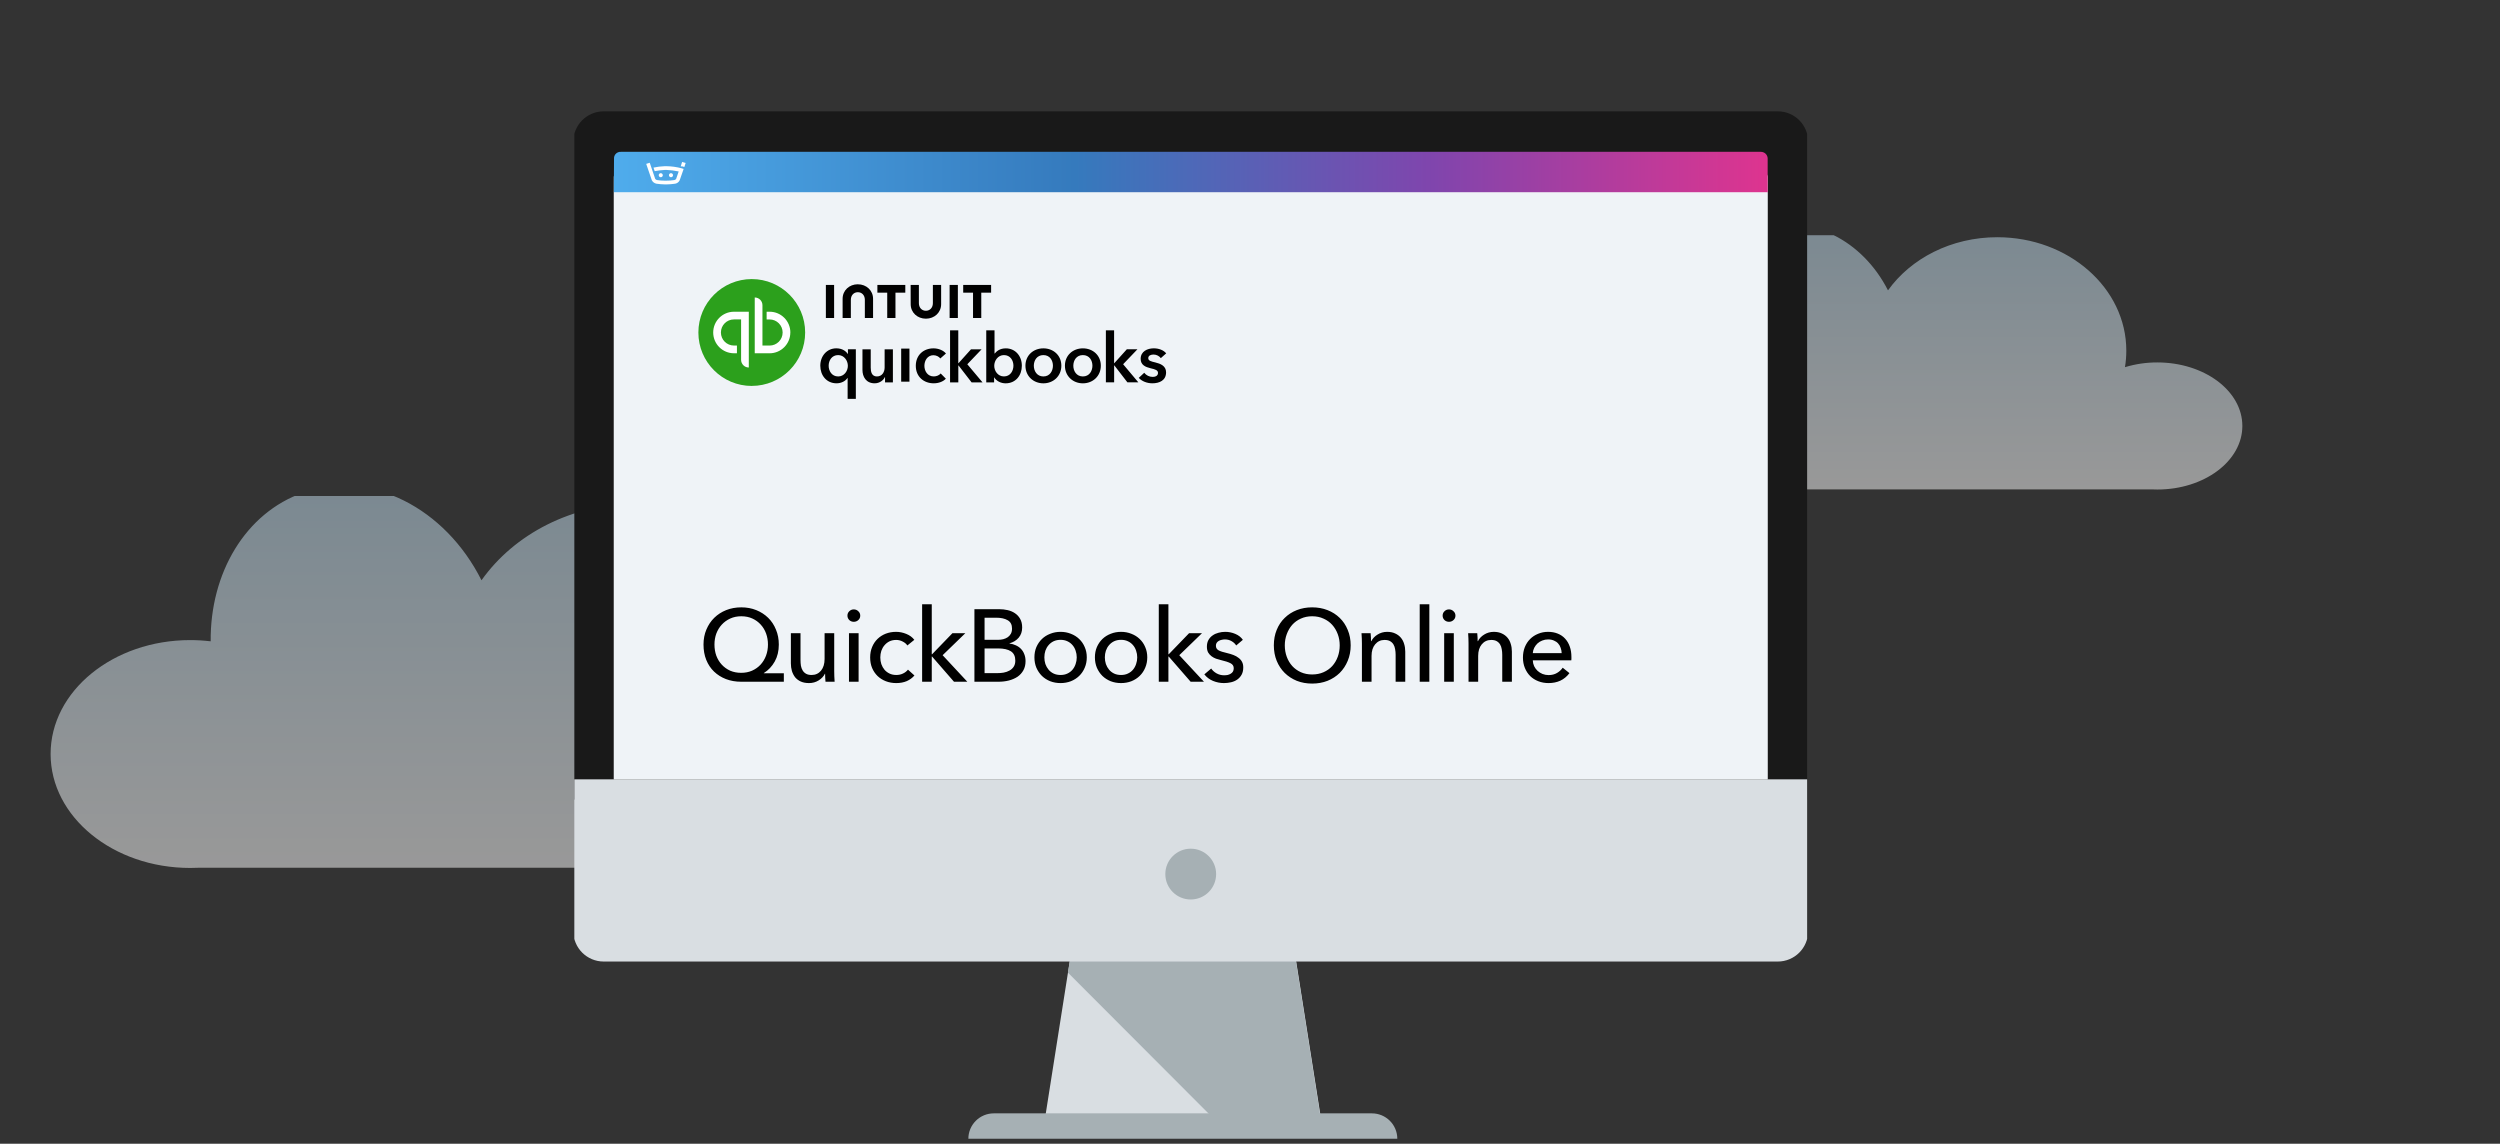
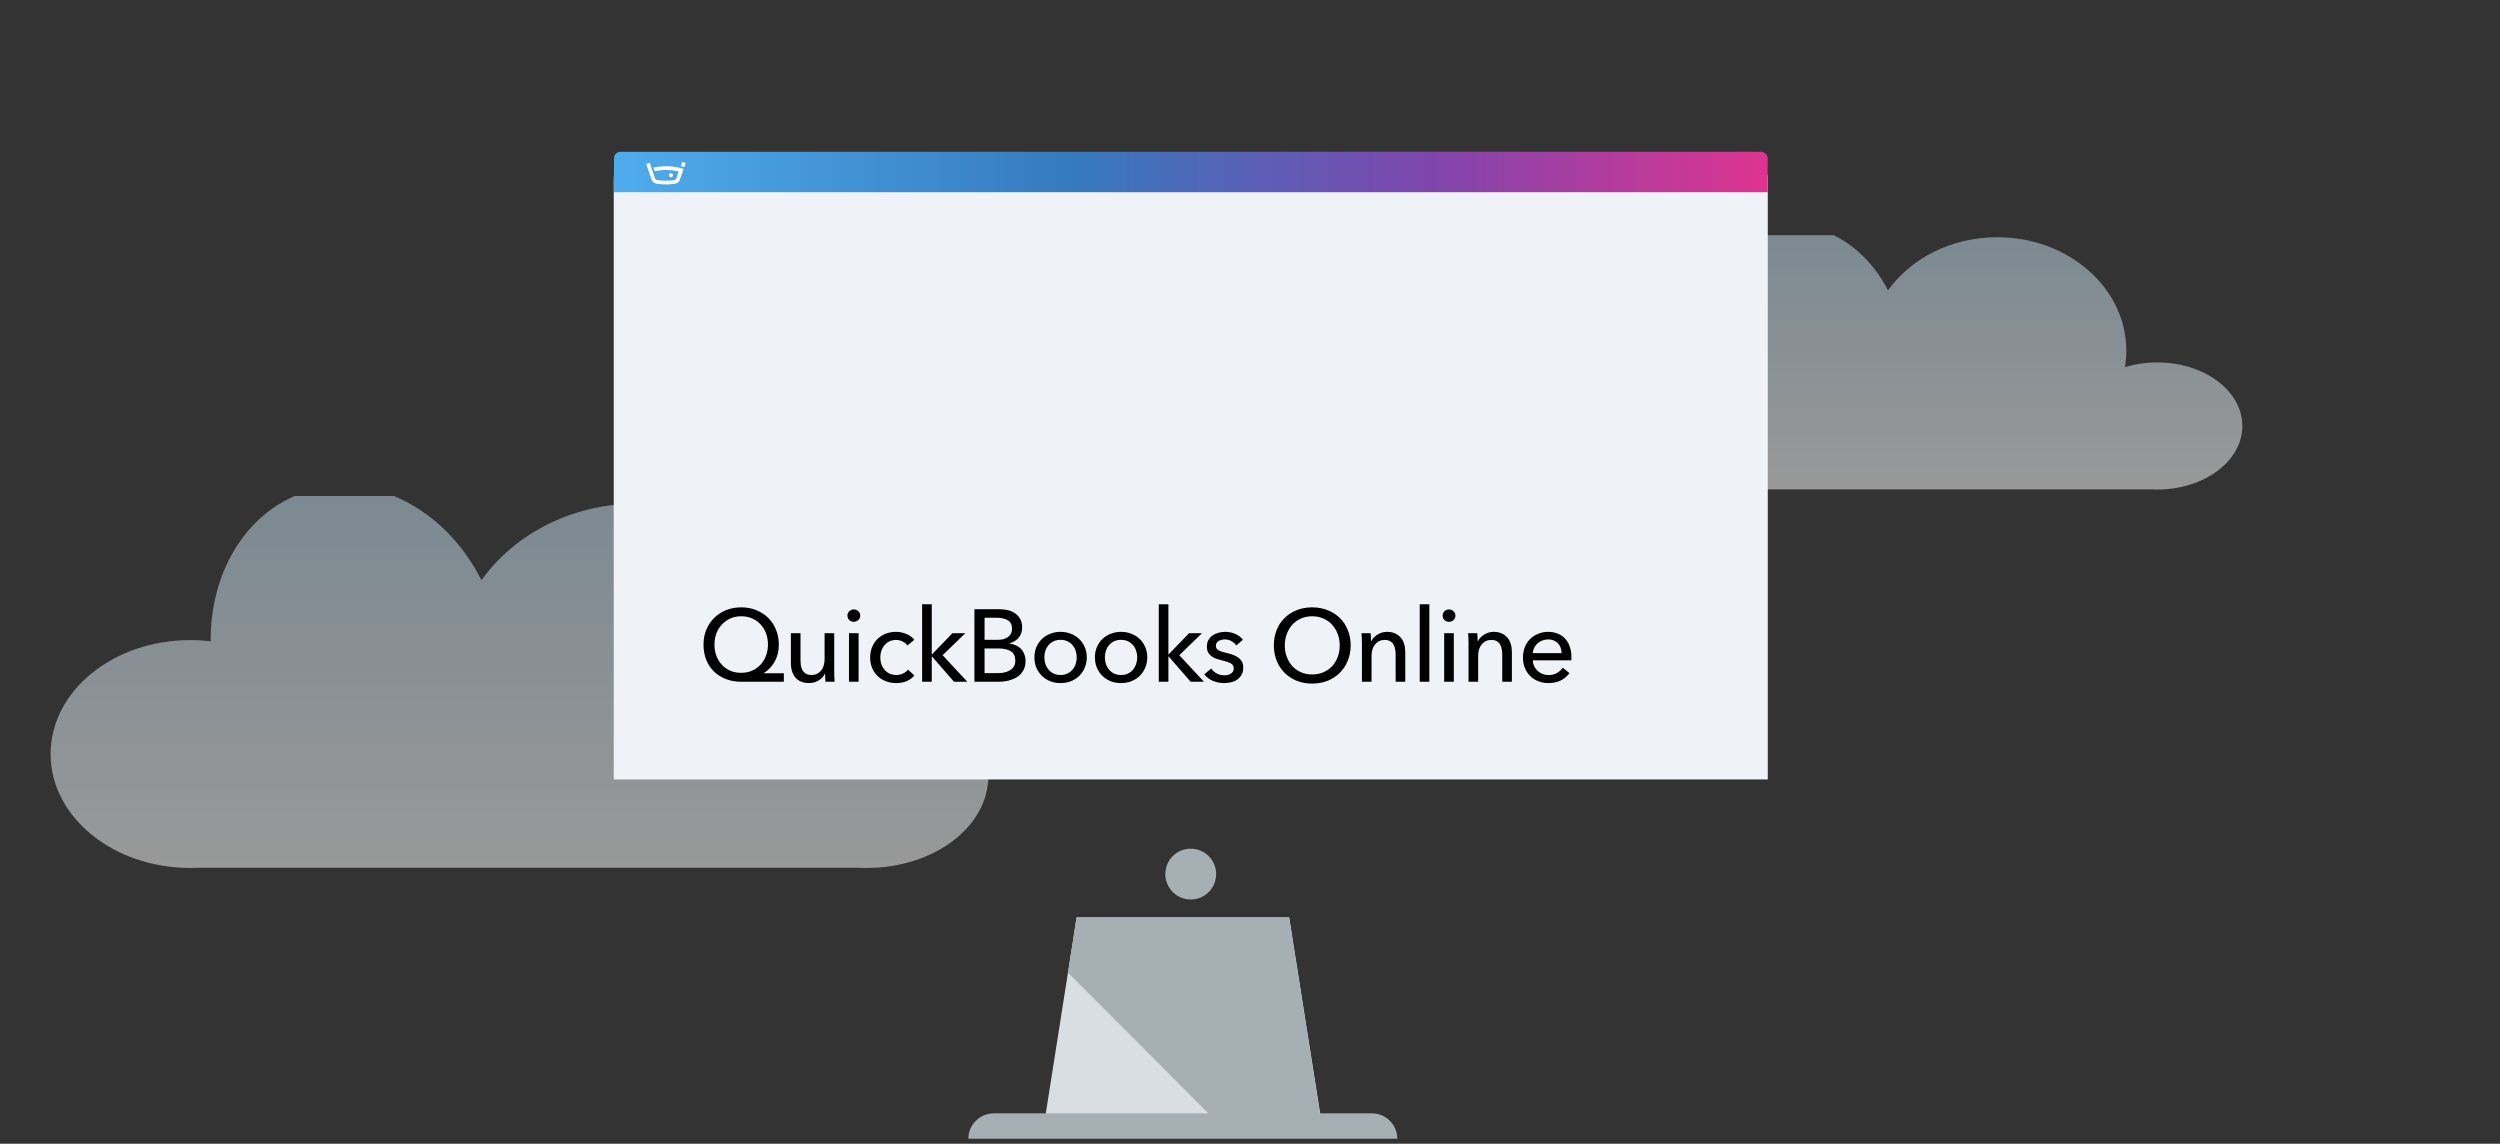
<svg xmlns="http://www.w3.org/2000/svg" width="247" height="113" viewBox="0 0 247 113" fill="none">
  <rect x="0" y="0" width="247" height="113" fill="#333333" stroke="none" />
  <g clip-path="url(#clip0_116_2)">
    <g clip-path="url(#clip1_116_2)">
      <g style="mix-blend-mode:multiply" opacity="0.5">
        <path d="M97.645 76.682C97.645 81.692 92.265 85.753 85.63 85.753C85.39 85.753 85.15 85.753 84.909 85.735H19.552C19.311 85.735 19.047 85.753 18.792 85.753C11.183 85.753 5 80.713 5 74.495C5 68.277 11.183 63.242 18.792 63.242C19.468 63.242 20.144 63.283 20.816 63.363C20.751 56.652 24.23 50.66 29.966 48.671C36.59 46.368 43.982 50.182 47.572 57.332C50.798 52.776 56.51 49.748 63.017 49.748C73.083 49.748 81.248 56.997 81.248 65.932C81.248 66.724 81.184 67.514 81.055 68.294C82.537 67.84 84.075 67.612 85.621 67.616C92.265 67.616 97.645 71.669 97.645 76.682Z" fill="url(#paint0_linear_116_2)" />
      </g>
    </g>
    <g clip-path="url(#clip2_116_2)">
      <g style="mix-blend-mode:multiply" opacity="0.5">
        <path d="M221.544 42.085C221.544 45.553 217.782 48.364 213.144 48.364C212.976 48.364 212.808 48.364 212.64 48.352H166.942C166.774 48.352 166.59 48.364 166.412 48.364C161.091 48.364 156.768 44.876 156.768 40.571C156.768 36.266 161.091 32.78 166.412 32.78C166.884 32.78 167.357 32.808 167.826 32.864C167.781 28.218 170.213 24.07 174.224 22.692C178.856 21.098 184.023 23.739 186.533 28.689C188.79 25.534 192.783 23.438 197.333 23.438C204.371 23.438 210.079 28.457 210.079 34.642C210.08 35.191 210.035 35.737 209.945 36.278C210.981 35.964 212.056 35.805 213.137 35.808C217.782 35.808 221.544 38.614 221.544 42.085Z" fill="url(#paint1_linear_116_2)" />
      </g>
    </g>
    <g clip-path="url(#clip3_116_2)">
      <path d="M130.794 112.29H102.964C104.104 105.07 105.241 97.853 106.374 90.64H127.374C128.521 97.853 129.661 105.07 130.794 112.29Z" fill="#D9DEE2" />
      <path d="M105.514 96.1L121.674 112.29H130.764C129.624 105.07 128.487 97.85 127.354 90.63H106.354C106.094 92.45 105.804 94.28 105.514 96.1Z" fill="#A6B0B4" />
      <path d="M138.074 112.51H95.674C95.674 111.844 95.939 111.206 96.409 110.735C96.88 110.264 97.519 110 98.184 110H135.534C135.865 109.999 136.192 110.063 136.498 110.188C136.804 110.314 137.081 110.498 137.316 110.732C137.55 110.965 137.736 111.242 137.862 111.547C137.989 111.852 138.054 112.18 138.054 112.51H138.074Z" fill="#A6B0B4" />
-       <path d="M56.645 14C56.645 12.343 57.988 11 59.645 11H175.645C177.301 11 178.645 12.343 178.645 14V79H56.645V14Z" fill="#191919" />
-       <path d="M56.645 77H178.645V92C178.645 93.657 177.301 95 175.645 95H59.645C57.988 95 56.645 93.657 56.645 92V77Z" fill="#D9DEE2" />
      <path d="M117.644 88.87C119.031 88.87 120.154 87.746 120.154 86.36C120.154 84.974 119.031 83.85 117.644 83.85C116.258 83.85 115.134 84.974 115.134 86.36C115.134 87.746 116.258 88.87 117.644 88.87Z" fill="#A6B0B4" />
      <path d="M60.645 77V17.499C60.645 17.366 60.697 17.24 60.792 17.146C60.886 17.053 61.014 17 61.147 17H174.152C174.217 17 174.282 17.013 174.343 17.038C174.403 17.063 174.458 17.1 174.504 17.147C174.55 17.193 174.586 17.248 174.61 17.309C174.634 17.369 174.646 17.434 174.644 17.499V77" fill="white" />
      <path d="M60.665 15.661C60.66 15.572 60.675 15.484 60.708 15.401C60.741 15.319 60.791 15.244 60.856 15.181C60.92 15.119 60.997 15.071 61.082 15.04C61.167 15.009 61.258 14.996 61.348 15.001H173.961C174.051 15 174.139 15.016 174.222 15.049C174.305 15.081 174.38 15.13 174.444 15.191C174.507 15.252 174.558 15.326 174.592 15.406C174.627 15.487 174.645 15.574 174.645 15.661V19H60.645C60.645 19 60.665 15.72 60.665 15.661Z" fill="url(#paint2_linear_116_2)" />
      <path d="M67.254 16.44H67.424L67.614 16.5L67.744 16.1L67.394 16L67.254 16.44Z" fill="white" />
-       <path d="M65.284 17.11C65.244 17.11 65.206 17.122 65.173 17.144C65.14 17.166 65.114 17.197 65.099 17.233C65.084 17.27 65.08 17.31 65.088 17.349C65.096 17.388 65.115 17.423 65.142 17.451C65.171 17.479 65.206 17.498 65.245 17.506C65.284 17.514 65.324 17.51 65.361 17.495C65.397 17.48 65.428 17.454 65.45 17.421C65.472 17.388 65.484 17.349 65.484 17.31C65.484 17.257 65.463 17.206 65.425 17.169C65.388 17.131 65.337 17.11 65.284 17.11Z" fill="white" />
      <path d="M66.294 17.11C66.255 17.11 66.216 17.122 66.183 17.144C66.15 17.166 66.125 17.197 66.109 17.233C66.094 17.27 66.09 17.31 66.098 17.349C66.106 17.388 66.125 17.423 66.153 17.451C66.181 17.479 66.216 17.498 66.255 17.506C66.294 17.514 66.334 17.51 66.371 17.495C66.407 17.48 66.439 17.454 66.46 17.421C66.483 17.388 66.494 17.349 66.494 17.31C66.494 17.257 66.473 17.206 66.436 17.169C66.398 17.131 66.347 17.11 66.294 17.11Z" fill="white" />
      <path d="M63.844 16.19L64.404 17.82C64.451 17.904 64.515 17.978 64.593 18.035C64.67 18.092 64.76 18.131 64.854 18.15C65.139 18.192 65.426 18.216 65.714 18.22H65.844C66.132 18.216 66.419 18.192 66.704 18.15C66.801 18.134 66.892 18.094 66.971 18.035C67.049 17.976 67.112 17.898 67.154 17.81L67.544 16.69L67.354 16.63C66.861 16.498 66.354 16.427 65.844 16.42H65.674C65.301 16.432 64.929 16.479 64.564 16.56L64.684 16.91C65.014 16.847 65.349 16.807 65.684 16.79H65.854C66.258 16.806 66.659 16.856 67.054 16.94L66.804 17.67C66.786 17.703 66.76 17.73 66.728 17.751C66.697 17.772 66.662 17.785 66.624 17.79C66.356 17.83 66.085 17.851 65.814 17.85H65.714C65.446 17.85 65.179 17.83 64.914 17.79C64.878 17.783 64.843 17.769 64.812 17.749C64.781 17.728 64.754 17.701 64.734 17.67L64.194 16.08L63.844 16.19Z" fill="white" />
      <path opacity="0.5" d="M60.645 77L174.645 77V19L60.645 19L60.645 77Z" fill="#E0E9F1" />
      <g clip-path="url(#clip4_116_2)">
        <path fill-rule="evenodd" clip-rule="evenodd" d="M84.753 28.088C85.596 28.088 86.259 28.693 86.259 29.521V31.421H85.447V29.616C85.447 29.169 85.149 28.87 84.755 28.87C84.362 28.87 84.064 29.169 84.064 29.616V31.421H83.25V29.519C83.25 28.689 83.913 28.086 84.755 28.086L84.753 28.088ZM89.976 30.053C89.976 30.881 90.639 31.486 91.479 31.486C92.319 31.486 92.984 30.883 92.984 30.053V28.153H92.168V29.958C92.168 30.405 91.87 30.704 91.477 30.704C91.084 30.704 90.786 30.405 90.786 29.958V28.153H89.971L89.976 30.053ZM93.863 32.636H94.678V35.887H94.697L95.935 34.512H96.982L95.57 35.989L97.073 37.778H95.993L94.701 36.105H94.682V37.778H93.866V32.636H93.863ZM83.74 39.41H84.557V34.51H83.775V34.966H83.755C83.594 34.707 83.224 34.415 82.628 34.415C81.697 34.415 81.045 35.178 81.045 36.129C81.045 37.08 81.656 37.871 82.65 37.871C83.105 37.871 83.52 37.668 83.73 37.342H83.745V39.41H83.74ZM83.768 36.144C83.768 36.654 83.408 37.193 82.809 37.193C82.177 37.193 81.87 36.641 81.872 36.131C81.872 35.621 82.179 35.083 82.809 35.083C83.408 35.083 83.768 35.634 83.768 36.144ZM87.442 37.778H88.218V34.512H87.401V36.309C87.401 36.743 87.164 37.193 86.639 37.193C86.114 37.193 86.028 36.711 86.028 36.322V34.512H85.211V36.553C85.211 37.219 85.565 37.871 86.414 37.871C86.898 37.871 87.285 37.577 87.427 37.253H87.442V37.778ZM89.036 34.441H89.853V37.707H89.036V34.441ZM92.228 35.096C92.494 35.096 92.773 35.232 92.902 35.416L93.46 34.927C93.2 34.607 92.706 34.417 92.228 34.417C91.269 34.417 90.481 35.057 90.481 36.144C90.481 37.231 91.282 37.871 92.248 37.871C92.732 37.871 93.179 37.707 93.451 37.415L92.941 36.899C92.784 37.089 92.507 37.191 92.254 37.191C91.635 37.191 91.33 36.652 91.33 36.142C91.33 35.632 91.63 35.094 92.228 35.094V35.096ZM98.259 34.927V32.634H97.442V37.778H98.218V37.288H98.233C98.457 37.662 98.898 37.873 99.354 37.873C100.347 37.873 100.958 37.097 100.958 36.131C100.958 35.165 100.306 34.417 99.375 34.417C98.777 34.417 98.451 34.715 98.28 34.927H98.261H98.259ZM98.231 36.144C98.231 35.634 98.591 35.083 99.189 35.083C99.822 35.083 100.127 35.619 100.127 36.129C100.127 36.639 99.822 37.191 99.189 37.191C98.591 37.191 98.231 36.652 98.231 36.142V36.144ZM103.086 34.417C104.071 34.417 104.861 35.105 104.861 36.131C104.861 37.158 104.073 37.873 103.086 37.873C102.099 37.873 101.313 37.158 101.313 36.131C101.313 35.105 102.101 34.417 103.086 34.417ZM103.086 37.193C103.732 37.193 104.03 36.641 104.03 36.131C104.03 35.621 103.732 35.083 103.086 35.083C102.44 35.083 102.142 35.621 102.142 36.131C102.142 36.641 102.44 37.193 103.086 37.193ZM108.762 36.131C108.762 35.105 107.973 34.417 106.989 34.417C106.004 34.417 105.215 35.105 105.215 36.131C105.215 37.158 106.004 37.873 106.989 37.873C107.973 37.873 108.762 37.158 108.762 36.131ZM107.932 36.131C107.932 36.641 107.634 37.193 106.989 37.193C106.343 37.193 106.043 36.641 106.045 36.131C106.045 35.621 106.343 35.083 106.989 35.083C107.634 35.083 107.932 35.619 107.932 36.131ZM109.259 32.634H110.073V35.885H110.092L111.33 34.51H112.377L110.965 35.986L112.468 37.776H111.388L110.097 36.103H110.077V37.776H109.261V32.634H109.259ZM113.978 35.029C114.276 35.029 114.548 35.193 114.69 35.383L115.22 34.912C114.954 34.579 114.466 34.415 113.995 34.415C113.349 34.415 112.697 34.726 112.697 35.455C112.697 36.066 113.181 36.263 113.662 36.38C114.157 36.494 114.41 36.577 114.41 36.849C114.41 37.143 114.125 37.238 113.885 37.238C113.559 37.238 113.25 37.087 113.049 36.83L112.511 37.333C112.824 37.681 113.347 37.871 113.85 37.871C114.563 37.871 115.209 37.58 115.209 36.784C115.209 36.144 114.639 35.928 114.155 35.811C113.701 35.703 113.449 35.643 113.449 35.383C113.449 35.124 113.714 35.029 113.971 35.029H113.978ZM96.135 28.916H95.164V28.153H97.922V28.916H96.95V31.421H96.135V28.916ZM94.637 28.153H93.822V31.421H94.637V28.153ZM87.658 28.916H86.686V28.153H89.444V28.916H88.472V31.421H87.658V28.916ZM82.41 28.153H81.596V31.421H82.41V28.153Z" fill="black" />
        <path d="M74.274 38.128C77.188 38.128 79.549 35.766 79.549 32.85C79.549 29.934 77.186 27.573 74.274 27.573C71.363 27.573 69 29.936 69 32.852C69 35.768 71.361 38.131 74.274 38.131V38.128Z" fill="#2CA01C" />
        <path fill-rule="evenodd" clip-rule="evenodd" d="M78.084 32.852C78.084 33.985 77.166 34.905 76.034 34.905H74.568V29.391C74.989 29.391 75.33 29.733 75.33 30.154V34.142H76.034C76.747 34.142 77.324 33.565 77.324 32.852C77.324 32.139 76.747 31.561 76.034 31.561H75.743V30.798H76.037C77.17 30.798 78.088 31.717 78.088 32.852H78.084Z" fill="white" />
        <path fill-rule="evenodd" clip-rule="evenodd" d="M70.464 32.852C70.464 31.719 71.382 30.799 72.516 30.799H73.982V36.31C73.561 36.31 73.22 35.969 73.22 35.547V31.559H72.516C71.803 31.559 71.226 32.136 71.226 32.85C71.226 33.563 71.803 34.14 72.516 34.14H72.809V34.903H72.516C71.382 34.903 70.466 33.985 70.464 32.85V32.852Z" fill="white" />
      </g>
      <path d="M77.443 67.356H73.232C72.685 67.356 72.182 67.268 71.723 67.093C71.271 66.917 70.88 66.671 70.549 66.354C70.218 66.037 69.962 65.652 69.779 65.2C69.597 64.748 69.506 64.241 69.506 63.681C69.506 63.141 69.601 62.649 69.79 62.203C69.979 61.751 70.238 61.363 70.569 61.039C70.9 60.715 71.291 60.462 71.743 60.28C72.202 60.097 72.702 60.006 73.242 60.006C73.775 60.006 74.268 60.097 74.72 60.28C75.172 60.462 75.563 60.715 75.894 61.039C76.225 61.363 76.481 61.751 76.663 62.203C76.852 62.649 76.947 63.141 76.947 63.681C76.947 64.322 76.812 64.882 76.542 65.362C76.272 65.841 75.914 66.219 75.469 66.496V66.516H77.443V67.356ZM70.589 63.681C70.589 64.073 70.65 64.44 70.772 64.785C70.9 65.122 71.079 65.416 71.308 65.665C71.538 65.915 71.814 66.114 72.138 66.263C72.462 66.404 72.827 66.475 73.232 66.475C73.623 66.475 73.981 66.404 74.305 66.263C74.635 66.114 74.915 65.915 75.145 65.665C75.374 65.416 75.553 65.122 75.681 64.785C75.81 64.44 75.874 64.073 75.874 63.681C75.874 63.297 75.813 62.935 75.692 62.598C75.57 62.261 75.395 61.967 75.165 61.717C74.936 61.461 74.659 61.258 74.335 61.11C74.011 60.961 73.647 60.887 73.242 60.887C72.837 60.887 72.472 60.961 72.148 61.11C71.824 61.258 71.544 61.461 71.308 61.717C71.079 61.967 70.9 62.261 70.772 62.598C70.65 62.935 70.589 63.297 70.589 63.681ZM81.56 67.356C81.547 67.234 81.537 67.1 81.53 66.951C81.523 66.796 81.52 66.668 81.52 66.566H81.499C81.378 66.823 81.172 67.042 80.882 67.224C80.599 67.4 80.281 67.488 79.93 67.488C79.62 67.488 79.35 67.437 79.12 67.336C78.898 67.234 78.712 67.096 78.564 66.921C78.422 66.738 78.314 66.529 78.24 66.293C78.172 66.057 78.138 65.804 78.138 65.534V62.557H79.09V65.21C79.09 65.406 79.104 65.594 79.131 65.777C79.164 65.952 79.222 66.107 79.303 66.242C79.384 66.377 79.495 66.485 79.637 66.566C79.778 66.647 79.961 66.688 80.183 66.688C80.568 66.688 80.879 66.546 81.115 66.263C81.351 65.972 81.469 65.588 81.469 65.109V62.557H82.421V66.323C82.421 66.452 82.424 66.617 82.431 66.819C82.438 67.022 82.448 67.201 82.461 67.356H81.56ZM84.83 67.356H83.879V62.557H84.83V67.356ZM84.992 60.826C84.992 61.002 84.928 61.147 84.8 61.262C84.678 61.376 84.53 61.434 84.355 61.434C84.179 61.434 84.031 61.376 83.909 61.262C83.788 61.14 83.727 60.995 83.727 60.826C83.727 60.651 83.788 60.506 83.909 60.391C84.031 60.27 84.179 60.209 84.355 60.209C84.53 60.209 84.678 60.27 84.8 60.391C84.928 60.506 84.992 60.651 84.992 60.826ZM89.647 63.772C89.546 63.617 89.394 63.489 89.192 63.388C88.989 63.28 88.773 63.226 88.544 63.226C88.294 63.226 88.071 63.273 87.875 63.367C87.686 63.462 87.525 63.59 87.389 63.752C87.254 63.907 87.15 64.09 87.076 64.299C87.008 64.508 86.974 64.727 86.974 64.957C86.974 65.186 87.008 65.406 87.076 65.615C87.15 65.824 87.254 66.01 87.389 66.171C87.525 66.327 87.69 66.452 87.885 66.546C88.081 66.641 88.304 66.688 88.554 66.688C88.797 66.688 89.016 66.641 89.212 66.546C89.414 66.452 89.579 66.323 89.708 66.161L90.346 66.738C90.143 66.975 89.89 67.16 89.586 67.295C89.283 67.423 88.938 67.488 88.554 67.488C88.183 67.488 87.838 67.427 87.521 67.305C87.211 67.184 86.941 67.015 86.711 66.799C86.482 66.576 86.299 66.31 86.165 65.999C86.036 65.689 85.972 65.341 85.972 64.957C85.972 64.579 86.036 64.235 86.165 63.924C86.293 63.614 86.472 63.347 86.701 63.124C86.931 62.902 87.201 62.73 87.511 62.608C87.828 62.487 88.169 62.426 88.533 62.426C88.871 62.426 89.205 62.493 89.536 62.628C89.873 62.763 90.14 62.959 90.335 63.215L89.647 63.772ZM92.058 64.643H92.088L94.103 62.557H95.378L93.131 64.734L95.571 67.356H94.255L92.088 64.866H92.058V67.356H91.106V59.703H92.058V64.643ZM96.273 60.189H98.743C99.013 60.189 99.283 60.219 99.553 60.28C99.823 60.34 100.062 60.442 100.271 60.583C100.487 60.725 100.659 60.911 100.788 61.14C100.923 61.37 100.99 61.657 100.99 62.001C100.99 62.399 100.875 62.733 100.646 63.003C100.417 63.273 100.113 63.458 99.735 63.56V63.58C99.964 63.607 100.177 63.668 100.373 63.762C100.568 63.85 100.737 63.968 100.879 64.117C101.021 64.265 101.129 64.44 101.203 64.643C101.284 64.845 101.324 65.071 101.324 65.321C101.324 65.665 101.253 65.966 101.112 66.222C100.97 66.479 100.778 66.691 100.535 66.86C100.292 67.022 100.005 67.147 99.674 67.234C99.35 67.316 99.003 67.356 98.631 67.356H96.273V60.189ZM97.275 63.215H98.581C98.77 63.215 98.949 63.195 99.117 63.155C99.293 63.108 99.445 63.04 99.573 62.952C99.701 62.858 99.802 62.743 99.877 62.608C99.951 62.466 99.988 62.298 99.988 62.102C99.988 61.717 99.846 61.444 99.563 61.282C99.279 61.113 98.898 61.029 98.419 61.029H97.275V63.215ZM97.275 66.506H98.53C98.739 66.506 98.949 66.489 99.158 66.455C99.374 66.415 99.566 66.347 99.735 66.252C99.91 66.158 100.049 66.033 100.15 65.878C100.258 65.716 100.312 65.513 100.312 65.27C100.312 64.845 100.167 64.538 99.877 64.349C99.586 64.16 99.168 64.066 98.621 64.066H97.275V66.506ZM107.374 64.947C107.374 65.318 107.307 65.659 107.172 65.969C107.043 66.279 106.861 66.549 106.625 66.779C106.395 67.002 106.122 67.177 105.805 67.305C105.488 67.427 105.147 67.488 104.782 67.488C104.418 67.488 104.077 67.427 103.76 67.305C103.443 67.177 103.169 67.002 102.94 66.779C102.711 66.549 102.528 66.279 102.393 65.969C102.265 65.659 102.201 65.318 102.201 64.947C102.201 64.575 102.265 64.238 102.393 63.934C102.528 63.624 102.711 63.357 102.94 63.135C103.169 62.912 103.443 62.74 103.76 62.618C104.077 62.49 104.418 62.426 104.782 62.426C105.147 62.426 105.488 62.49 105.805 62.618C106.122 62.74 106.395 62.912 106.625 63.135C106.861 63.357 107.043 63.624 107.172 63.934C107.307 64.238 107.374 64.575 107.374 64.947ZM106.382 64.947C106.382 64.717 106.345 64.498 106.271 64.289C106.203 64.079 106.102 63.897 105.967 63.742C105.832 63.58 105.663 63.452 105.461 63.357C105.265 63.263 105.039 63.215 104.782 63.215C104.526 63.215 104.297 63.263 104.094 63.357C103.898 63.452 103.733 63.58 103.598 63.742C103.463 63.897 103.358 64.079 103.284 64.289C103.217 64.498 103.183 64.717 103.183 64.947C103.183 65.176 103.217 65.395 103.284 65.605C103.358 65.814 103.463 65.999 103.598 66.161C103.733 66.323 103.898 66.452 104.094 66.546C104.297 66.641 104.526 66.688 104.782 66.688C105.039 66.688 105.265 66.641 105.461 66.546C105.663 66.452 105.832 66.323 105.967 66.161C106.102 65.999 106.203 65.814 106.271 65.605C106.345 65.395 106.382 65.176 106.382 64.947ZM113.35 64.947C113.35 65.318 113.283 65.659 113.148 65.969C113.02 66.279 112.838 66.549 112.601 66.779C112.372 67.002 112.099 67.177 111.781 67.305C111.464 67.427 111.123 67.488 110.759 67.488C110.394 67.488 110.054 67.427 109.736 67.305C109.419 67.177 109.146 67.002 108.916 66.779C108.687 66.549 108.505 66.279 108.37 65.969C108.241 65.659 108.177 65.318 108.177 64.947C108.177 64.575 108.241 64.238 108.37 63.934C108.505 63.624 108.687 63.357 108.916 63.135C109.146 62.912 109.419 62.74 109.736 62.618C110.054 62.49 110.394 62.426 110.759 62.426C111.123 62.426 111.464 62.49 111.781 62.618C112.099 62.74 112.372 62.912 112.601 63.135C112.838 63.357 113.02 63.624 113.148 63.934C113.283 64.238 113.35 64.575 113.35 64.947ZM112.358 64.947C112.358 64.717 112.321 64.498 112.247 64.289C112.179 64.079 112.078 63.897 111.943 63.742C111.808 63.58 111.64 63.452 111.437 63.357C111.241 63.263 111.015 63.215 110.759 63.215C110.502 63.215 110.273 63.263 110.07 63.357C109.875 63.452 109.709 63.58 109.574 63.742C109.439 63.897 109.335 64.079 109.261 64.289C109.193 64.498 109.159 64.717 109.159 64.947C109.159 65.176 109.193 65.395 109.261 65.605C109.335 65.814 109.439 65.999 109.574 66.161C109.709 66.323 109.875 66.452 110.07 66.546C110.273 66.641 110.502 66.688 110.759 66.688C111.015 66.688 111.241 66.641 111.437 66.546C111.64 66.452 111.808 66.323 111.943 66.161C112.078 65.999 112.179 65.814 112.247 65.605C112.321 65.395 112.358 65.176 112.358 64.947ZM115.439 64.643H115.47L117.484 62.557H118.76L116.513 64.734L118.952 67.356H117.636L115.47 64.866H115.439V67.356H114.488V59.703H115.439V64.643ZM122.136 63.772C122.028 63.597 121.876 63.455 121.68 63.347C121.485 63.232 121.265 63.175 121.022 63.175C120.914 63.175 120.806 63.188 120.698 63.215C120.59 63.236 120.493 63.273 120.405 63.327C120.324 63.374 120.256 63.438 120.202 63.519C120.155 63.593 120.131 63.688 120.131 63.803C120.131 64.005 120.223 64.157 120.405 64.258C120.587 64.353 120.86 64.44 121.225 64.521C121.454 64.575 121.667 64.639 121.863 64.714C122.058 64.788 122.227 64.882 122.369 64.997C122.517 65.105 122.632 65.237 122.713 65.392C122.794 65.547 122.834 65.73 122.834 65.939C122.834 66.222 122.78 66.462 122.672 66.657C122.564 66.853 122.419 67.015 122.237 67.143C122.062 67.265 121.859 67.353 121.63 67.407C121.4 67.461 121.164 67.488 120.921 67.488C120.557 67.488 120.199 67.417 119.848 67.275C119.504 67.133 119.217 66.917 118.988 66.627L119.666 66.05C119.794 66.239 119.97 66.398 120.192 66.526C120.422 66.654 120.671 66.718 120.941 66.718C121.063 66.718 121.178 66.708 121.286 66.688C121.4 66.661 121.502 66.62 121.589 66.566C121.684 66.512 121.758 66.442 121.812 66.354C121.866 66.266 121.893 66.155 121.893 66.02C121.893 65.797 121.785 65.632 121.569 65.524C121.36 65.416 121.049 65.314 120.638 65.22C120.476 65.179 120.31 65.132 120.142 65.078C119.98 65.017 119.831 64.936 119.696 64.835C119.561 64.734 119.45 64.609 119.362 64.461C119.281 64.305 119.241 64.117 119.241 63.894C119.241 63.637 119.291 63.418 119.392 63.236C119.5 63.047 119.639 62.895 119.808 62.78C119.976 62.659 120.169 62.571 120.385 62.517C120.601 62.456 120.823 62.426 121.053 62.426C121.397 62.426 121.728 62.493 122.045 62.628C122.369 62.763 122.618 62.959 122.794 63.215L122.136 63.772ZM133.447 63.762C133.447 64.316 133.349 64.825 133.154 65.291C132.965 65.75 132.701 66.148 132.364 66.485C132.027 66.816 131.625 67.076 131.159 67.265C130.694 67.447 130.187 67.538 129.641 67.538C129.094 67.538 128.588 67.447 128.122 67.265C127.663 67.076 127.265 66.816 126.928 66.485C126.59 66.148 126.327 65.75 126.138 65.291C125.949 64.825 125.855 64.316 125.855 63.762C125.855 63.202 125.949 62.692 126.138 62.233C126.327 61.768 126.59 61.373 126.928 61.049C127.265 60.718 127.663 60.462 128.122 60.28C128.588 60.097 129.094 60.006 129.641 60.006C130.187 60.006 130.694 60.097 131.159 60.28C131.625 60.462 132.027 60.718 132.364 61.049C132.701 61.373 132.965 61.768 133.154 62.233C133.349 62.692 133.447 63.202 133.447 63.762ZM132.364 63.762C132.364 63.371 132.3 63.003 132.172 62.659C132.043 62.308 131.861 62.001 131.625 61.737C131.389 61.474 131.102 61.268 130.765 61.12C130.434 60.965 130.059 60.887 129.641 60.887C129.229 60.887 128.855 60.965 128.517 61.12C128.186 61.268 127.903 61.474 127.667 61.737C127.437 62.001 127.258 62.308 127.13 62.659C127.002 63.003 126.938 63.371 126.938 63.762C126.938 64.16 127.002 64.535 127.13 64.886C127.258 65.237 127.441 65.544 127.677 65.807C127.913 66.064 128.197 66.266 128.527 66.415C128.858 66.563 129.229 66.637 129.641 66.637C130.052 66.637 130.427 66.563 130.765 66.415C131.102 66.266 131.389 66.064 131.625 65.807C131.861 65.544 132.043 65.237 132.172 64.886C132.3 64.535 132.364 64.16 132.364 63.762ZM135.418 62.557C135.431 62.679 135.441 62.817 135.448 62.972C135.455 63.121 135.458 63.246 135.458 63.347H135.488C135.549 63.219 135.63 63.101 135.731 62.993C135.839 62.878 135.961 62.78 136.096 62.699C136.231 62.611 136.379 62.544 136.541 62.497C136.703 62.45 136.872 62.426 137.047 62.426C137.358 62.426 137.624 62.48 137.847 62.588C138.07 62.689 138.256 62.827 138.404 63.003C138.552 63.178 138.66 63.384 138.728 63.62C138.802 63.857 138.839 64.11 138.839 64.38V67.356H137.888V64.694C137.888 64.498 137.871 64.312 137.837 64.137C137.81 63.961 137.756 63.806 137.675 63.671C137.594 63.536 137.483 63.428 137.341 63.347C137.199 63.266 137.017 63.226 136.794 63.226C136.416 63.226 136.106 63.371 135.863 63.661C135.627 63.944 135.509 64.326 135.509 64.805V67.356H134.557V63.59C134.557 63.462 134.554 63.297 134.547 63.094C134.54 62.892 134.53 62.713 134.517 62.557H135.418ZM141.219 67.356H140.267V59.703H141.219V67.356ZM143.636 67.356H142.684V62.557H143.636V67.356ZM143.798 60.826C143.798 61.002 143.734 61.147 143.605 61.262C143.484 61.376 143.335 61.434 143.16 61.434C142.984 61.434 142.836 61.376 142.715 61.262C142.593 61.14 142.532 60.995 142.532 60.826C142.532 60.651 142.593 60.506 142.715 60.391C142.836 60.27 142.984 60.209 143.16 60.209C143.335 60.209 143.484 60.27 143.605 60.391C143.734 60.506 143.798 60.651 143.798 60.826ZM145.952 62.557C145.965 62.679 145.976 62.817 145.982 62.972C145.989 63.121 145.992 63.246 145.992 63.347H146.023C146.084 63.219 146.164 63.101 146.266 62.993C146.374 62.878 146.495 62.78 146.63 62.699C146.765 62.611 146.914 62.544 147.076 62.497C147.238 62.45 147.406 62.426 147.582 62.426C147.892 62.426 148.159 62.48 148.382 62.588C148.604 62.689 148.79 62.827 148.938 63.003C149.087 63.178 149.195 63.384 149.262 63.62C149.337 63.857 149.374 64.11 149.374 64.38V67.356H148.422V64.694C148.422 64.498 148.405 64.312 148.371 64.137C148.344 63.961 148.29 63.806 148.209 63.671C148.128 63.536 148.017 63.428 147.875 63.347C147.734 63.266 147.551 63.226 147.329 63.226C146.951 63.226 146.64 63.371 146.397 63.661C146.161 63.944 146.043 64.326 146.043 64.805V67.356H145.091V63.59C145.091 63.462 145.088 63.297 145.081 63.094C145.075 62.892 145.064 62.713 145.051 62.557H145.952ZM154.294 64.531C154.287 64.343 154.253 64.167 154.193 64.005C154.139 63.836 154.054 63.691 153.94 63.57C153.832 63.448 153.693 63.354 153.525 63.286C153.363 63.212 153.17 63.175 152.948 63.175C152.745 63.175 152.553 63.212 152.37 63.286C152.195 63.354 152.04 63.448 151.905 63.57C151.777 63.691 151.669 63.836 151.581 64.005C151.5 64.167 151.453 64.343 151.439 64.531H154.294ZM155.256 64.916C155.256 64.97 155.256 65.024 155.256 65.078C155.256 65.132 155.252 65.186 155.246 65.24H151.439C151.446 65.443 151.49 65.635 151.571 65.817C151.658 65.993 151.773 66.148 151.915 66.283C152.057 66.411 152.219 66.512 152.401 66.587C152.59 66.661 152.789 66.698 152.998 66.698C153.322 66.698 153.602 66.627 153.838 66.485C154.075 66.344 154.26 66.171 154.395 65.969L155.063 66.506C154.807 66.843 154.503 67.093 154.152 67.255C153.808 67.41 153.423 67.488 152.998 67.488C152.634 67.488 152.296 67.427 151.986 67.305C151.675 67.184 151.409 67.015 151.186 66.799C150.963 66.576 150.788 66.31 150.66 65.999C150.531 65.689 150.467 65.345 150.467 64.967C150.467 64.596 150.528 64.255 150.649 63.944C150.778 63.627 150.953 63.357 151.176 63.135C151.399 62.912 151.662 62.74 151.966 62.618C152.269 62.49 152.597 62.426 152.948 62.426C153.298 62.426 153.616 62.483 153.899 62.598C154.189 62.713 154.432 62.878 154.628 63.094C154.83 63.31 154.986 63.573 155.094 63.884C155.202 64.187 155.256 64.531 155.256 64.916Z" fill="black" />
    </g>
  </g>
  <defs>
    <linearGradient id="paint0_linear_116_2" x1="51.322" y1="85.753" x2="51.322" y2="48" gradientUnits="userSpaceOnUse">
      <stop stop-color="white" />
      <stop offset="1" stop-color="#C3DFF0" />
    </linearGradient>
    <linearGradient id="paint1_linear_116_2" x1="189.156" y1="48.364" x2="189.156" y2="22.228" gradientUnits="userSpaceOnUse">
      <stop stop-color="white" />
      <stop offset="1" stop-color="#C3DFF0" />
    </linearGradient>
    <linearGradient id="paint2_linear_116_2" x1="60.645" y1="17.001" x2="174.645" y2="17.001" gradientUnits="userSpaceOnUse">
      <stop stop-color="#4FACEC" />
      <stop offset="0.4" stop-color="#357ABD" />
      <stop offset="0.71" stop-color="#8045AD" />
      <stop offset="1" stop-color="#DE348F" />
    </linearGradient>
    <clipPath id="clip0_116_2">
      <rect width="247" height="113" fill="white" />
    </clipPath>
    <clipPath id="clip1_116_2">
      <rect width="123" height="39" fill="white" transform="translate(0 49)" />
    </clipPath>
    <clipPath id="clip2_116_2">
      <rect width="86" height="27" fill="white" transform="translate(160.899 23.228)" />
    </clipPath>
    <clipPath id="clip3_116_2">
      <rect width="121.8" height="112.51" fill="white" transform="translate(56.744)" />
    </clipPath>
    <clipPath id="clip4_116_2">
-       <rect width="46.22" height="11.837" fill="white" transform="translate(69 27.573)" />
-     </clipPath>
+       </clipPath>
  </defs>
</svg>